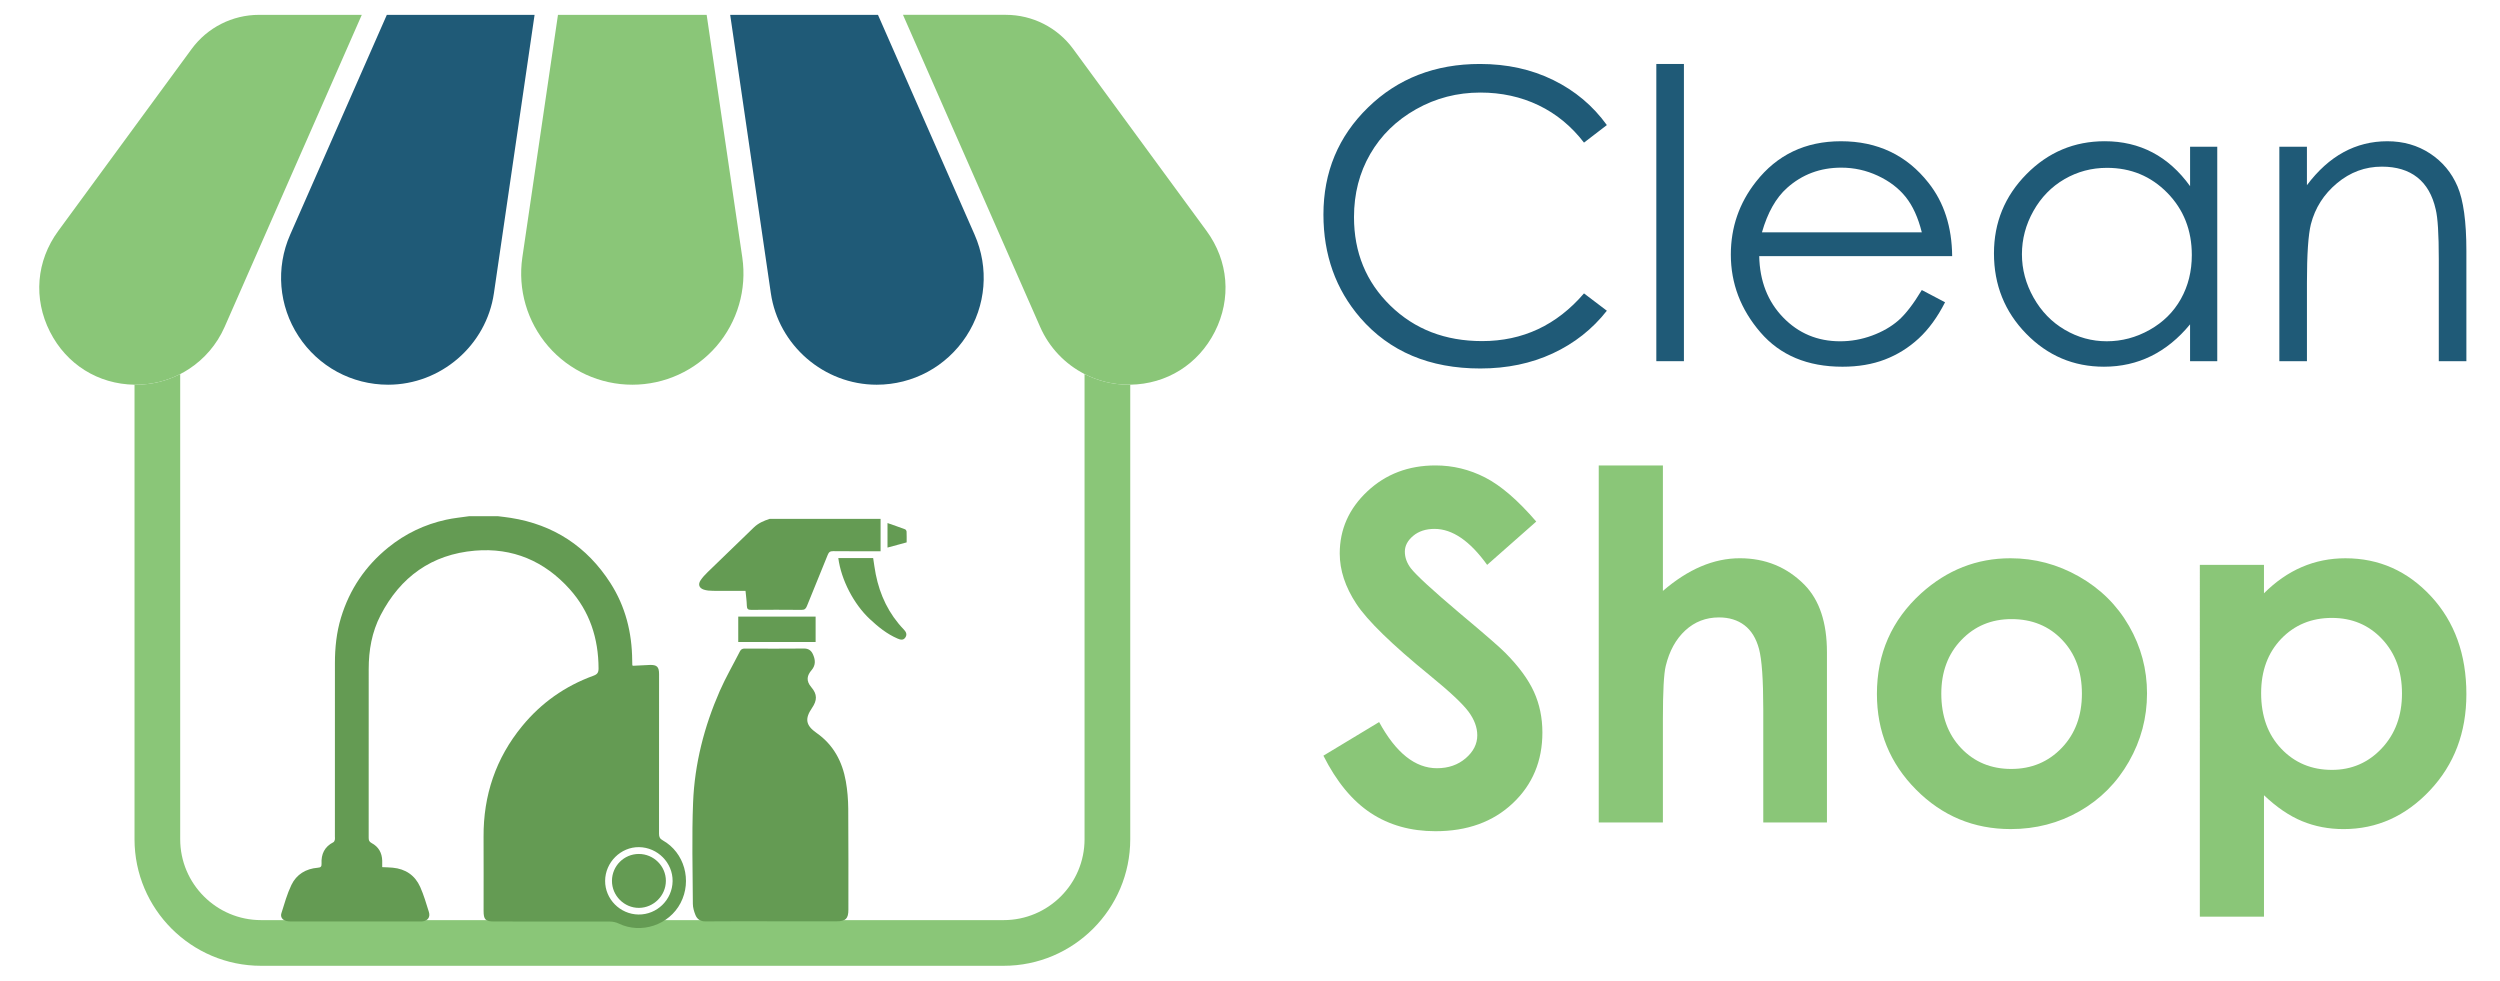
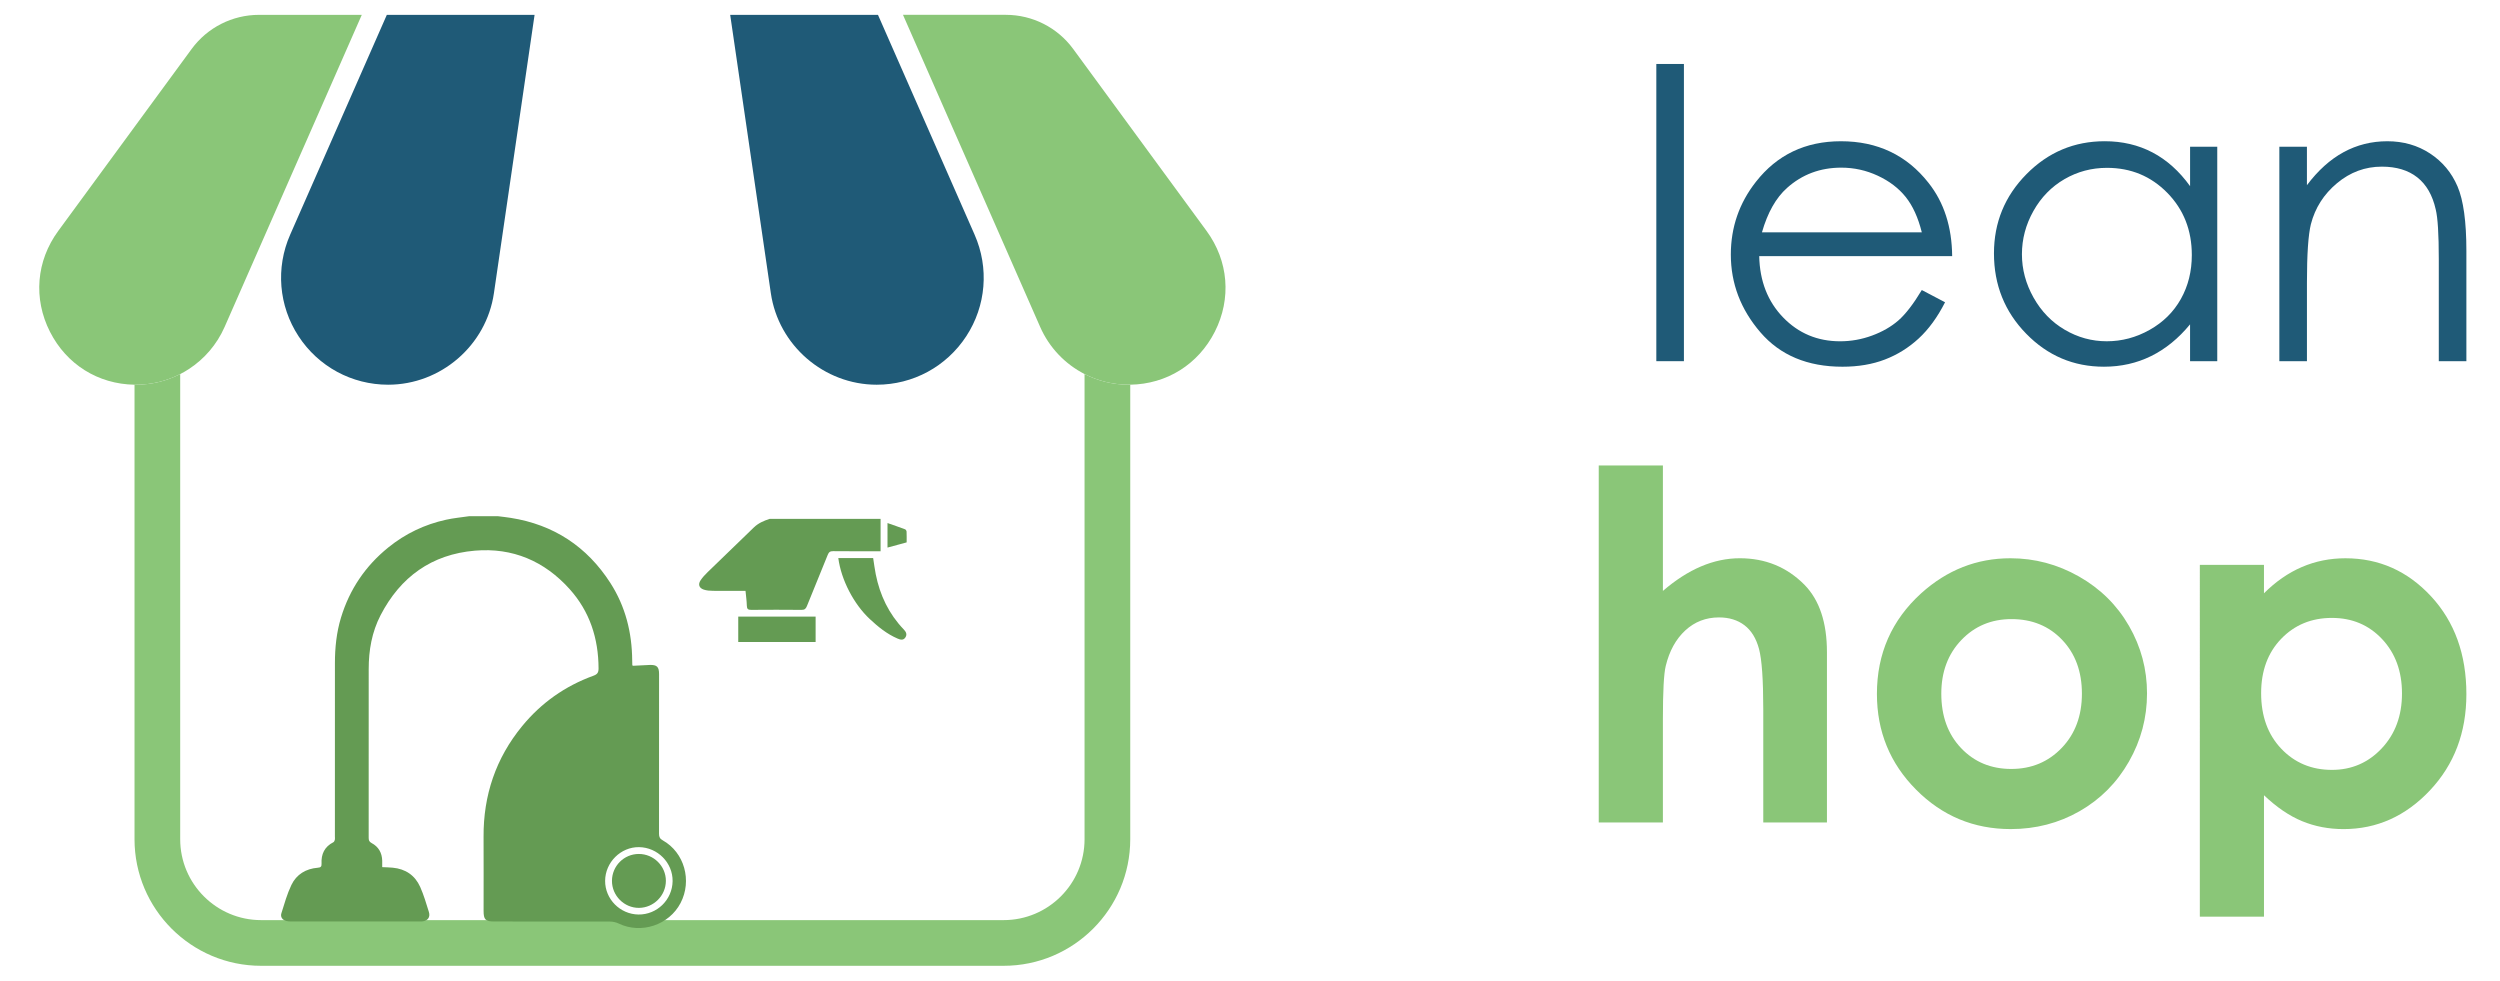
<svg xmlns="http://www.w3.org/2000/svg" version="1.1" id="Layer_1" x="0px" y="0px" viewBox="0 0 2059.2 807.74" style="enable-background:new 0 0 2059.2 807.74;" xml:space="preserve">
  <style type="text/css">
	.st0{fill:#1F5A77;}
	.st1{fill:#8AC678;}
	.st2{fill:#649B53;}
</style>
  <g>
    <g>
-       <path class="st0" d="M1323.53,103.02l-18.83,14.45c-10.39-13.53-22.87-23.78-37.42-30.76c-14.56-6.98-30.55-10.47-47.97-10.47    c-19.05,0-36.69,4.57-52.92,13.72c-16.23,9.15-28.81,21.43-37.74,36.85c-8.93,15.42-13.39,32.77-13.39,52.03    c0,29.11,9.98,53.41,29.95,72.89c19.97,19.48,45.16,29.22,75.57,29.22c33.44,0,61.42-13.09,83.93-39.29l18.83,14.28    c-11.91,15.15-26.76,26.87-44.56,35.15c-17.8,8.28-37.69,12.42-59.66,12.42c-41.78,0-74.73-13.91-98.87-41.72    c-20.24-23.48-30.36-51.84-30.36-85.07c0-34.96,12.26-64.37,36.77-88.23c24.51-23.86,55.22-35.8,92.13-35.8    c22.29,0,42.42,4.41,60.39,13.23C1297.34,74.75,1312.06,87.11,1323.53,103.02z" />
      <path class="st0" d="M1364.28,52.69h22.73v244.81h-22.73V52.69z" />
      <path class="st0" d="M1582.95,238.9l19.16,10.07c-6.28,12.34-13.54,22.29-21.77,29.87c-8.23,7.58-17.5,13.34-27.79,17.29    c-10.29,3.95-21.94,5.93-34.94,5.93c-28.81,0-51.34-9.44-67.59-28.33c-16.25-18.88-24.37-40.23-24.37-64.05    c0-22.4,6.88-42.37,20.64-59.9c17.44-22.29,40.78-33.44,70.03-33.44c30.11,0,54.16,11.42,72.14,34.25    c12.78,16.13,19.28,36.26,19.5,60.39h-158.93c0.43,20.52,6.99,37.33,19.67,50.45c12.68,13.12,28.34,19.68,46.98,19.68    c8.99,0,17.74-1.56,26.25-4.69c8.51-3.13,15.74-7.28,21.7-12.45C1569.57,258.79,1576.02,250.44,1582.95,238.9z M1582.95,191.33    c-3.04-12.12-7.45-21.81-13.25-29.06c-5.8-7.25-13.46-13.09-23-17.53c-9.54-4.44-19.56-6.65-30.07-6.65    c-17.34,0-32.24,5.57-44.7,16.72c-9.1,8.12-15.98,20.29-20.64,36.53H1582.95z" />
      <path class="st0" d="M1826.31,120.88v176.63h-22.4v-30.36c-9.52,11.58-20.21,20.29-32.06,26.13c-11.85,5.85-24.81,8.77-38.88,8.77    c-25,0-46.35-9.06-64.04-27.19c-17.7-18.13-26.54-40.18-26.54-66.16c0-25.43,8.93-47.18,26.79-65.26    c17.86-18.08,39.34-27.11,64.45-27.11c14.5,0,27.62,3.08,39.37,9.25c11.74,6.17,22.05,15.42,30.93,27.76v-32.47H1826.31z     M1735.47,138.25c-12.65,0-24.32,3.11-35.03,9.32c-10.7,6.22-19.22,14.95-25.54,26.19c-6.32,11.24-9.48,23.13-9.48,35.67    c0,12.44,3.19,24.33,9.56,35.67c6.38,11.35,14.94,20.19,25.7,26.51c10.76,6.33,22.3,9.49,34.62,9.49    c12.43,0,24.21-3.13,35.35-9.41c11.13-6.27,19.7-14.75,25.7-25.45c6-10.7,9-22.76,9-36.16c0-20.43-6.73-37.51-20.19-51.24    C1771.71,145.12,1755.15,138.25,1735.47,138.25z" />
      <path class="st0" d="M1877.44,120.88h22.73v31.66c9.09-12.12,19.16-21.19,30.19-27.19c11.04-6.01,23.05-9.01,36.04-9.01    c13.2,0,24.92,3.36,35.15,10.06c10.23,6.71,17.78,15.75,22.65,27.11c4.87,11.36,7.31,29.06,7.31,53.08v90.91h-22.73v-84.26    c0-20.34-0.84-33.93-2.53-40.75c-2.63-11.69-7.69-20.48-15.15-26.38c-7.47-5.9-17.21-8.85-29.22-8.85    c-13.75,0-26.06,4.55-36.94,13.64c-10.88,9.09-18.05,20.35-21.51,33.77c-2.17,8.77-3.25,24.79-3.25,48.05v64.77h-22.73V120.88z" />
    </g>
    <g>
-       <path class="st1" d="M1265.38,429.6l-40.44,35.68c-14.2-19.76-28.65-29.64-43.37-29.64c-7.16,0-13.02,1.92-17.58,5.75    c-4.56,3.84-6.84,8.16-6.84,12.97c0,4.81,1.63,9.36,4.88,13.65c4.43,5.72,17.78,18.01,40.04,36.85    c20.83,17.42,33.46,28.41,37.9,32.95c11.07,11.18,18.91,21.87,23.54,32.08c4.62,10.2,6.93,21.35,6.93,33.44    c0,23.53-8.13,42.97-24.4,58.31c-16.27,15.34-37.48,23.01-63.64,23.01c-20.43,0-38.23-5.01-53.39-15.02    c-15.16-10.01-28.14-25.74-38.94-47.19l45.89-27.69c13.8,25.35,29.68,38.02,47.65,38.02c9.37,0,17.25-2.73,23.63-8.19    c6.38-5.46,9.57-11.77,9.57-18.92c0-6.5-2.41-12.99-7.23-19.5c-4.82-6.5-15.43-16.44-31.84-29.83    c-31.25-25.48-51.44-45.14-60.55-58.98c-9.12-13.85-13.67-27.66-13.67-41.44c0-19.89,7.58-36.95,22.74-51.19    c15.16-14.23,33.87-21.35,56.13-21.35c14.32,0,27.95,3.31,40.9,9.94C1236.26,399.96,1250.28,412.05,1265.38,429.6z" />
      <path class="st1" d="M1316.86,383.39h52.84v103.34c10.4-8.97,20.87-15.7,31.39-20.18c10.53-4.48,21.19-6.73,31.98-6.73    c21.06,0,38.8,7.28,53.23,21.84c12.35,12.61,18.52,31.13,18.52,55.57v140.2h-52.45v-93.01c0-24.57-1.17-41.21-3.51-49.92    c-2.34-8.71-6.34-15.21-11.99-19.5c-5.65-4.29-12.64-6.44-20.96-6.44c-10.79,0-20.05,3.58-27.79,10.73    c-7.74,7.15-13.1,16.9-16.09,29.25c-1.56,6.37-2.34,20.93-2.34,43.68v85.21h-52.84V383.39z" />
      <path class="st1" d="M1655.95,459.83c20.02,0,38.83,5.01,56.45,15.02c17.61,10.01,31.36,23.59,41.24,40.75    c9.88,17.16,14.82,35.69,14.82,55.57c0,20.02-4.97,38.74-14.92,56.16c-9.94,17.42-23.5,31.04-40.65,40.85    c-17.16,9.81-36.07,14.72-56.74,14.72c-30.42,0-56.39-10.82-77.9-32.47c-21.51-21.64-32.27-47.93-32.27-78.87    c0-33.15,12.15-60.77,36.46-82.87C1603.76,469.45,1628.26,459.83,1655.95,459.83z M1656.83,509.94    c-16.54,0-30.31,5.75-41.31,17.25c-11.01,11.51-16.51,26.23-16.51,44.17c0,18.46,5.44,33.41,16.31,44.85    c10.87,11.44,24.64,17.16,41.31,17.16c16.67,0,30.53-5.79,41.6-17.36c11.07-11.57,16.6-26.45,16.6-44.65    c0-18.2-5.44-32.98-16.31-44.36C1687.65,515.62,1673.76,509.94,1656.83,509.94z" />
      <path class="st1" d="M1864.79,465.29v23.4c9.62-9.62,20.02-16.83,31.2-21.64c11.18-4.81,23.14-7.21,35.88-7.21    c27.69,0,51.21,10.46,70.59,31.39c19.37,20.93,29.05,47.77,29.05,80.53c0,31.59-10.01,58.01-30.03,79.27    c-20.02,21.25-43.74,31.88-71.17,31.88c-12.22,0-23.59-2.18-34.12-6.53c-10.53-4.35-20.99-11.47-31.39-21.35v100.03h-52.84V465.29    H1864.79z M1920.75,508.96c-16.77,0-30.68,5.72-41.73,17.16c-11.05,11.44-16.57,26.39-16.57,44.85c0,18.85,5.52,34.09,16.57,45.72    c11.05,11.64,24.96,17.45,41.73,17.45c16.25,0,29.93-5.91,41.05-17.74c11.11-11.83,16.67-26.91,16.67-45.24    c0-18.2-5.46-33.12-16.38-44.75C1951.17,514.78,1937.39,508.96,1920.75,508.96z" />
    </g>
  </g>
  <g>
    <path class="st1" d="M930.96,316.87v374.37c0,57.5-46.77,104.27-104.27,104.27H215.07c-57.5,0-104.27-46.77-104.27-104.27V316.87   h1.35c12.87,0,25.25-3.12,36.27-8.77v383.14c0,36.76,29.88,66.64,66.64,66.64h611.62c36.76,0,66.64-29.88,66.64-66.64V308.1   c11.03,5.64,23.41,8.77,36.27,8.77H930.96z" />
    <g>
      <path class="st2" d="M545.92,692.19c-2.35-1.3-3.12-2.77-3.1-5.42c0.08-43.84,0.06-87.67,0.04-131.51c0-5.99-1.74-7.75-7.69-7.55    c-4.71,0.16-9.39,0.45-14.02,0.69c-0.18-0.42-0.34-0.59-0.34-0.79c-0.04-1.23-0.08-2.43-0.08-3.64    c-0.18-22.9-5.52-44.39-17.97-63.77c-19.34-30.07-46.72-48.03-82.1-53.64c-3.46-0.55-6.96-0.93-10.44-1.36h-23.87    c-6.31,0.93-12.69,1.52-18.9,2.89c-17.64,3.86-33.55,11.47-47.59,22.82c-18.88,15.26-31.91,34.54-38.99,57.82    c-3.72,12.26-5,24.83-5,37.57c-0.02,47.59-0.02,95.19-0.02,142.78c0,0.89,0.16,1.8-0.04,2.63c-0.2,0.75-0.61,1.72-1.21,2.02    c-7.3,3.7-10.16,9.81-9.75,17.68c0.14,2.47-0.77,3.16-3.14,3.34c-9.75,0.79-17.5,5.46-21.69,14.18    c-3.54,7.39-5.77,15.44-8.25,23.31c-0.99,3.12,0.91,5.62,4.13,6.39c1.27,0.3,2.61,0.38,3.92,0.38    C275.05,759,310.27,759,345.51,759c0.77,0,1.54,0.04,2.31-0.04c4.53-0.49,6.78-3.48,5.44-7.81c-2.18-6.94-4.21-13.98-7.16-20.6    c-4.29-9.59-12.12-14.87-22.68-15.86c-2.79-0.28-5.62-0.3-8.6-0.45c0-2.02,0.04-3.66,0-5.3c-0.18-6.51-3.03-11.53-8.76-14.55    c-2.08-1.11-2.39-2.39-2.39-4.41c0.04-46.27,0.04-92.54,0.02-138.8c-0.02-15.56,2.61-30.61,9.81-44.49    c16.35-31.54,42.08-50.08,77.71-53.13c31.04-2.63,57.2,8.56,77.96,31.64c16.61,18.47,23.75,40.63,23.85,65.31    c0,3.42-0.95,4.88-4.21,6.07c-23.33,8.46-43.01,22.34-58.74,41.52c-21.71,26.46-31.97,57-31.77,91.17    c0.1,20.33,0.02,40.63,0.02,60.96c0,7.24,1.5,8.78,8.7,8.78c31.79,0,63.61-0.04,95.4,0.06c2.41,0.02,5.04,0.59,7.24,1.64    c18.39,8.88,41.42,1.27,50.93-16.96C570.2,725.29,563.7,702.19,545.92,692.19z M525.91,753.27c-15.17-0.2-27.56-12.71-27.48-27.76    c0.08-15.21,12.89-27.94,27.92-27.74c15.32,0.2,27.84,12.87,27.66,28C553.81,741.09,541.18,753.46,525.91,753.27z" />
      <path class="st2" d="M548.47,725.6c-0.06,12.08-10.04,22.09-22.13,22.2c-12.18,0.1-22.34-10.06-22.28-22.3    c0.06-12.22,9.87-22.05,22.05-22.11C538.39,703.34,548.53,713.4,548.47,725.6z" />
    </g>
    <g>
      <path class="st2" d="M725.32,427.37c0,8.72,0,17.45,0,26.67c-1.24,0-2.37,0-3.51,0c-11.87,0-23.73,0.08-35.6-0.06    c-2.47-0.03-3.53,0.81-4.43,3.05c-5.64,14.1-11.5,28.11-17.15,42.2c-0.89,2.22-1.9,3.13-4.4,3.11    c-13.81-0.13-27.62-0.13-41.43-0.01c-2.6,0.02-3.57-0.65-3.65-3.37c-0.11-4.17-0.72-8.33-1.09-12.27    c-9.14,0-17.97,0.07-26.79-0.04c-2.54-0.03-5.21-0.2-7.59-1c-3.87-1.3-4.88-4.26-2.64-7.66c1.64-2.49,3.76-4.72,5.91-6.81    c12.6-12.26,25.31-24.41,37.92-36.68c3.75-3.65,8.33-5.58,13.15-7.14C664.46,427.37,694.89,427.37,725.32,427.37z" />
-       <path class="st2" d="M635.44,758.86c-18.13,0-36.26-0.1-54.38,0.08c-4.25,0.04-6.88-1.87-8.28-5.38    c-1.14-2.85-2.07-6.01-2.09-9.04c-0.14-27.84-0.92-55.71,0.19-83.5c1.27-31.93,9.16-62.65,22-91.93    c4.88-11.12,11.04-21.68,16.54-32.53c0.9-1.77,2.06-2.36,4.04-2.35c16.29,0.08,32.59,0.13,48.88-0.03    c3.61-0.03,5.81,1.68,7.14,4.51c2.13,4.51,2.63,9.07-1.01,13.29c-3.62,4.2-4.87,8.64-0.18,14.1c4.99,5.81,4.82,10.8,0.55,17.04    c-6.1,8.9-5.19,14.35,3.72,20.58c13.93,9.74,21.24,23.56,24.13,39.84c1.31,7.39,1.92,15,1.99,22.51    c0.23,27.73,0.11,55.46,0.12,83.19c0,7.43-2.2,9.63-9.61,9.63C671.26,758.87,653.35,758.86,635.44,758.86z" />
      <path class="st2" d="M690.49,459.65c9.71,0,19.16,0,28.71,0c0.71,4.52,1.26,8.98,2.14,13.38c3.45,17.29,10.78,32.64,23.08,45.45    c1.86,1.93,3,4.08,1.27,6.64c-1.75,2.58-4.21,1.78-6.4,0.85c-8.74-3.75-15.99-9.66-22.87-16.08    C703.23,497.57,692.86,477.64,690.49,459.65z" />
      <path class="st2" d="M608.08,528.79c0-6.98,0-13.83,0-20.93c21.15,0,42.31,0,63.73,0c0,6.87,0,13.8,0,20.93    C650.58,528.79,629.43,528.79,608.08,528.79z" />
      <path class="st2" d="M731.02,451.03c0-6.96,0-13.36,0-20.21c5.04,1.77,9.78,3.38,14.47,5.15c0.59,0.22,1.21,1.23,1.24,1.91    c0.14,2.89,0.06,5.79,0.06,8.87C741.57,448.17,736.52,449.54,731.02,451.03z" />
    </g>
-     <path class="st1" d="M590.12,285.2c-17.42,20.13-42.67,31.68-69.27,31.68c-26.64,0-51.89-11.55-69.31-31.68   c-17.38-20.17-25.14-46.81-21.3-73.15l29.35-199.81h122.48l29.35,199.81C615.25,238.39,607.5,265.03,590.12,285.2z" />
    <path class="st1" d="M298,12.23l-37.7,85.79l-16.56,37.63l-58.74,133.66c-6.36,14.45-16.67,26.34-29.35,34.62   c-2.33,1.51-4.74,2.94-7.22,4.18c-11.03,5.64-23.4,8.77-36.27,8.77h-1.35c-30.07-0.49-55.99-16.71-69.65-43.61   c-13.85-27.32-11.29-58.36,6.81-83.05l62.84-85.72l4.74-6.47l42.31-57.7c12.95-17.66,33.55-28.1,55.45-28.1H298z" />
    <path class="st1" d="M1000.61,273.26c-13.66,26.9-39.59,43.12-69.65,43.61h-1.35c-12.87,0-25.25-3.12-36.27-8.77   c-15.95-8.17-29.05-21.67-36.57-38.8l-58.74-133.66l-16.56-37.63l-37.7-85.79h84.73c21.91,0,42.51,10.44,55.46,28.11l42.27,57.68   l4.74,6.47l62.84,85.72C1011.9,214.9,1014.46,245.94,1000.61,273.26z" />
    <g>
      <path class="st0" d="M440.32,12.24l-33.49,229.27c-6.25,42.97-43.72,75.37-87.15,75.37c-29.88,0-57.46-14.94-73.79-39.96    c-16.33-24.99-18.93-56.26-6.89-83.61l79.62-181.07H440.32z" />
      <path class="st0" d="M795.91,276.92c-16.33,25.02-43.91,39.96-73.79,39.96c-43.42,0-80.9-32.4-87.19-75.37L601.44,12.24h121.73    l79.59,181.07C814.8,220.67,812.24,251.94,795.91,276.92z" />
    </g>
  </g>
</svg>